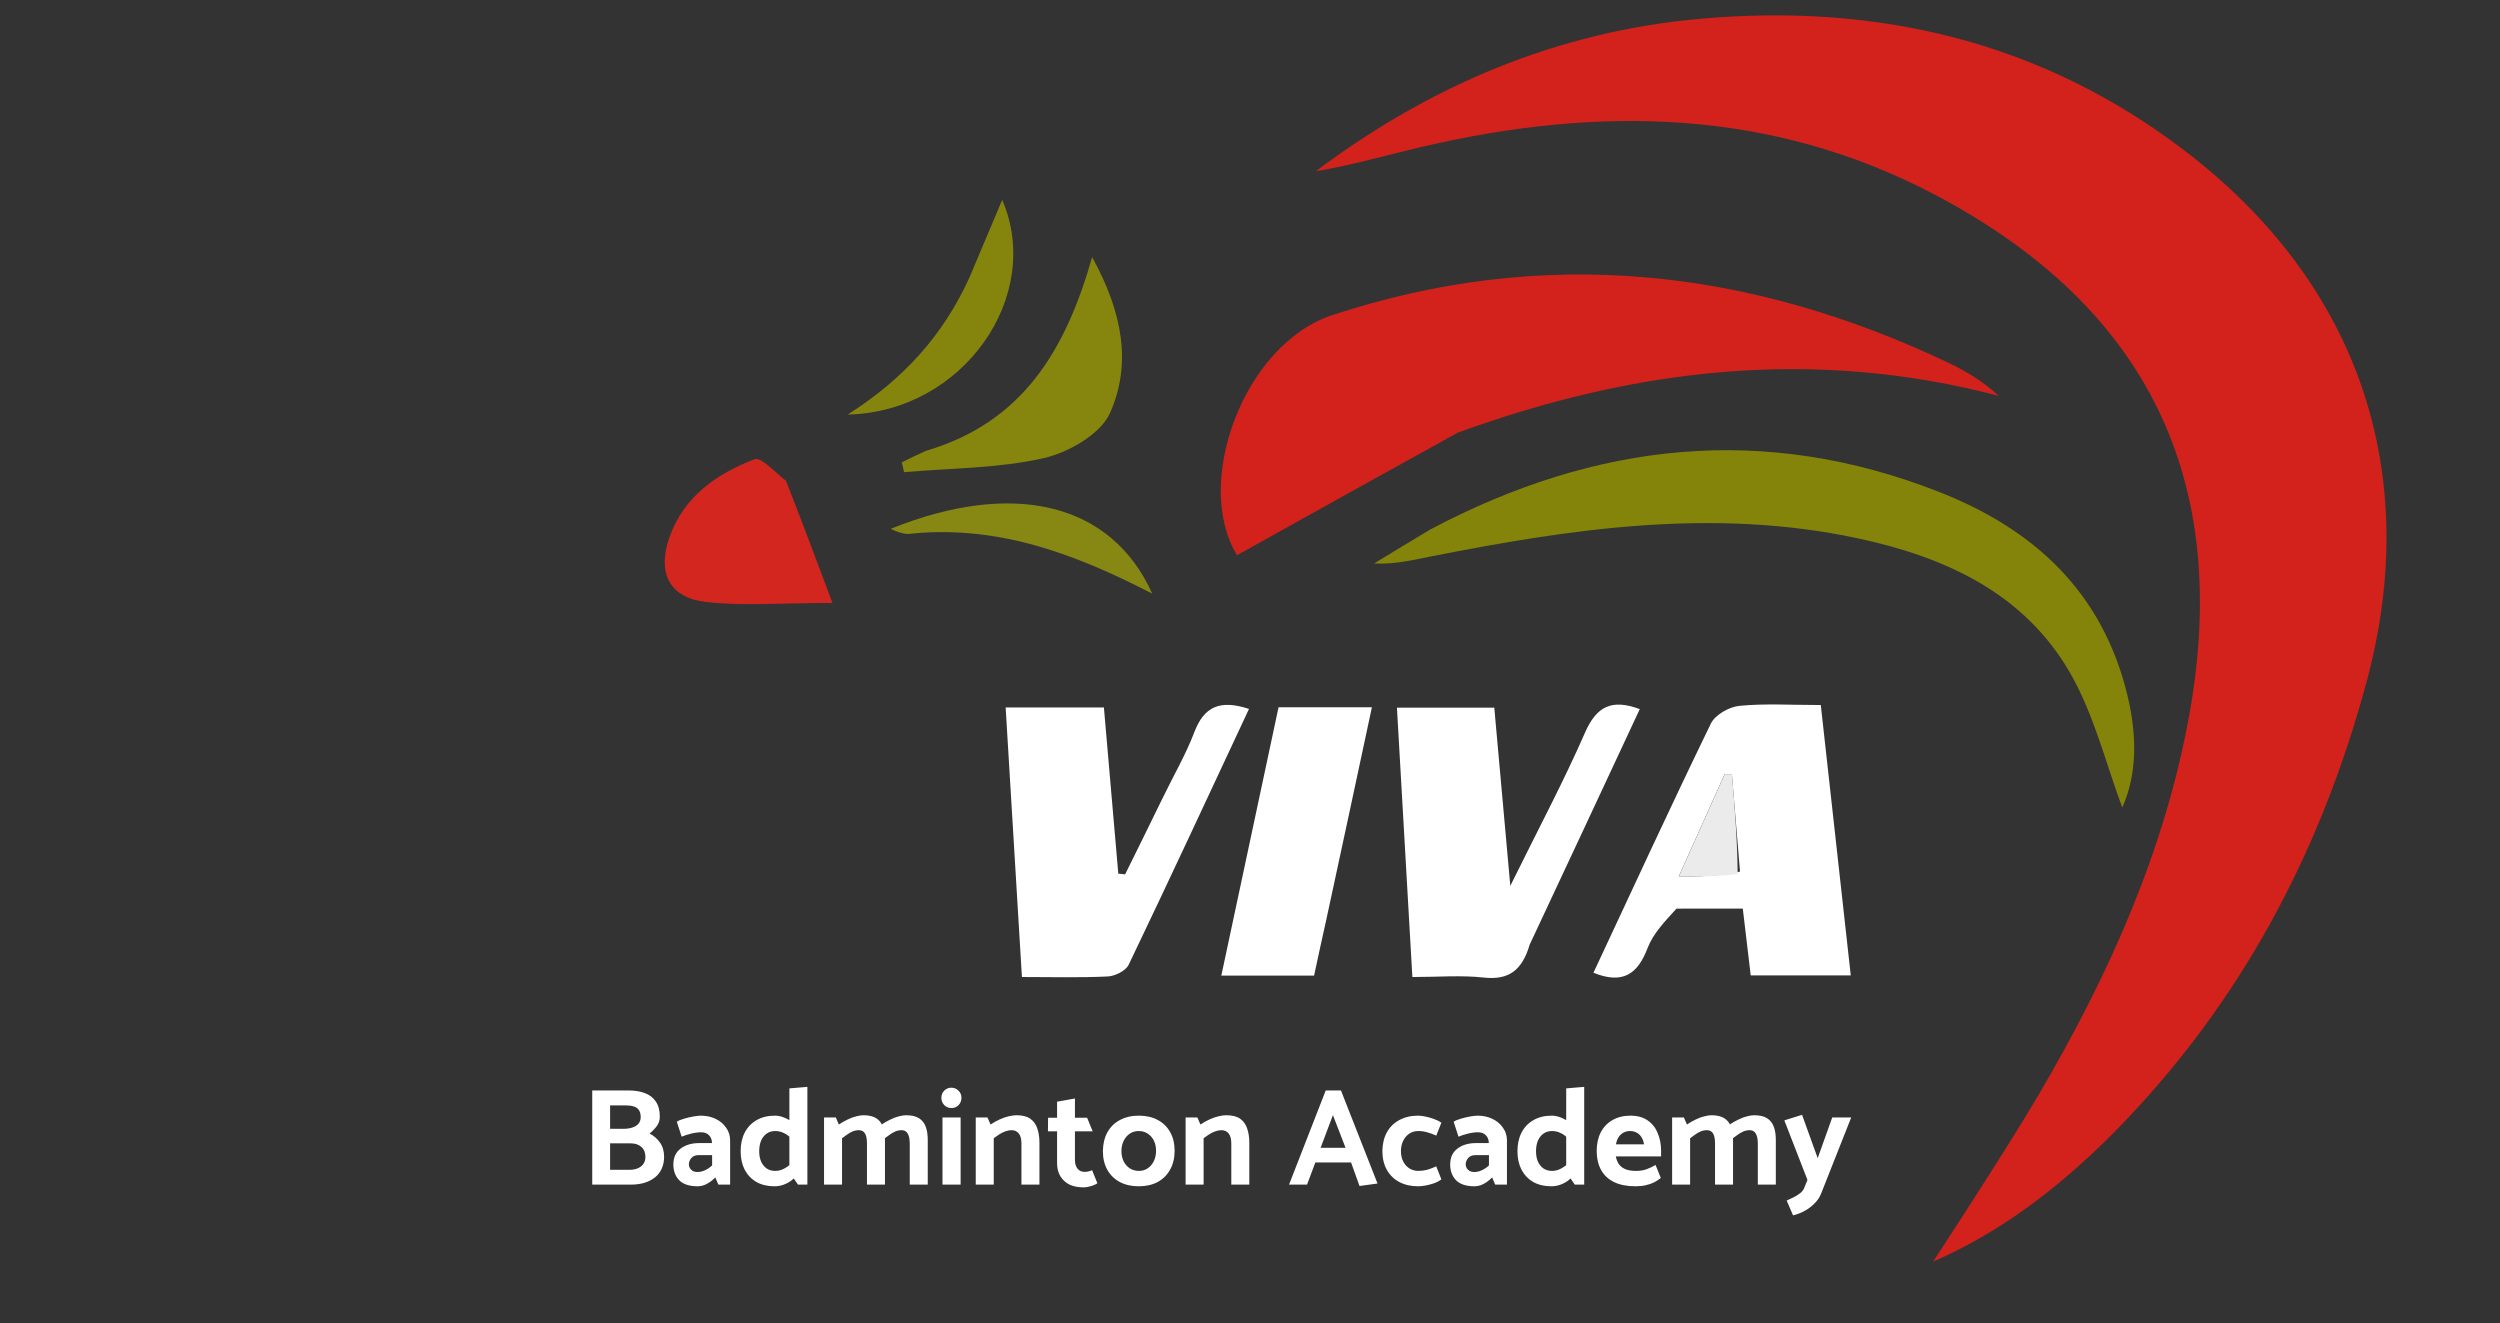
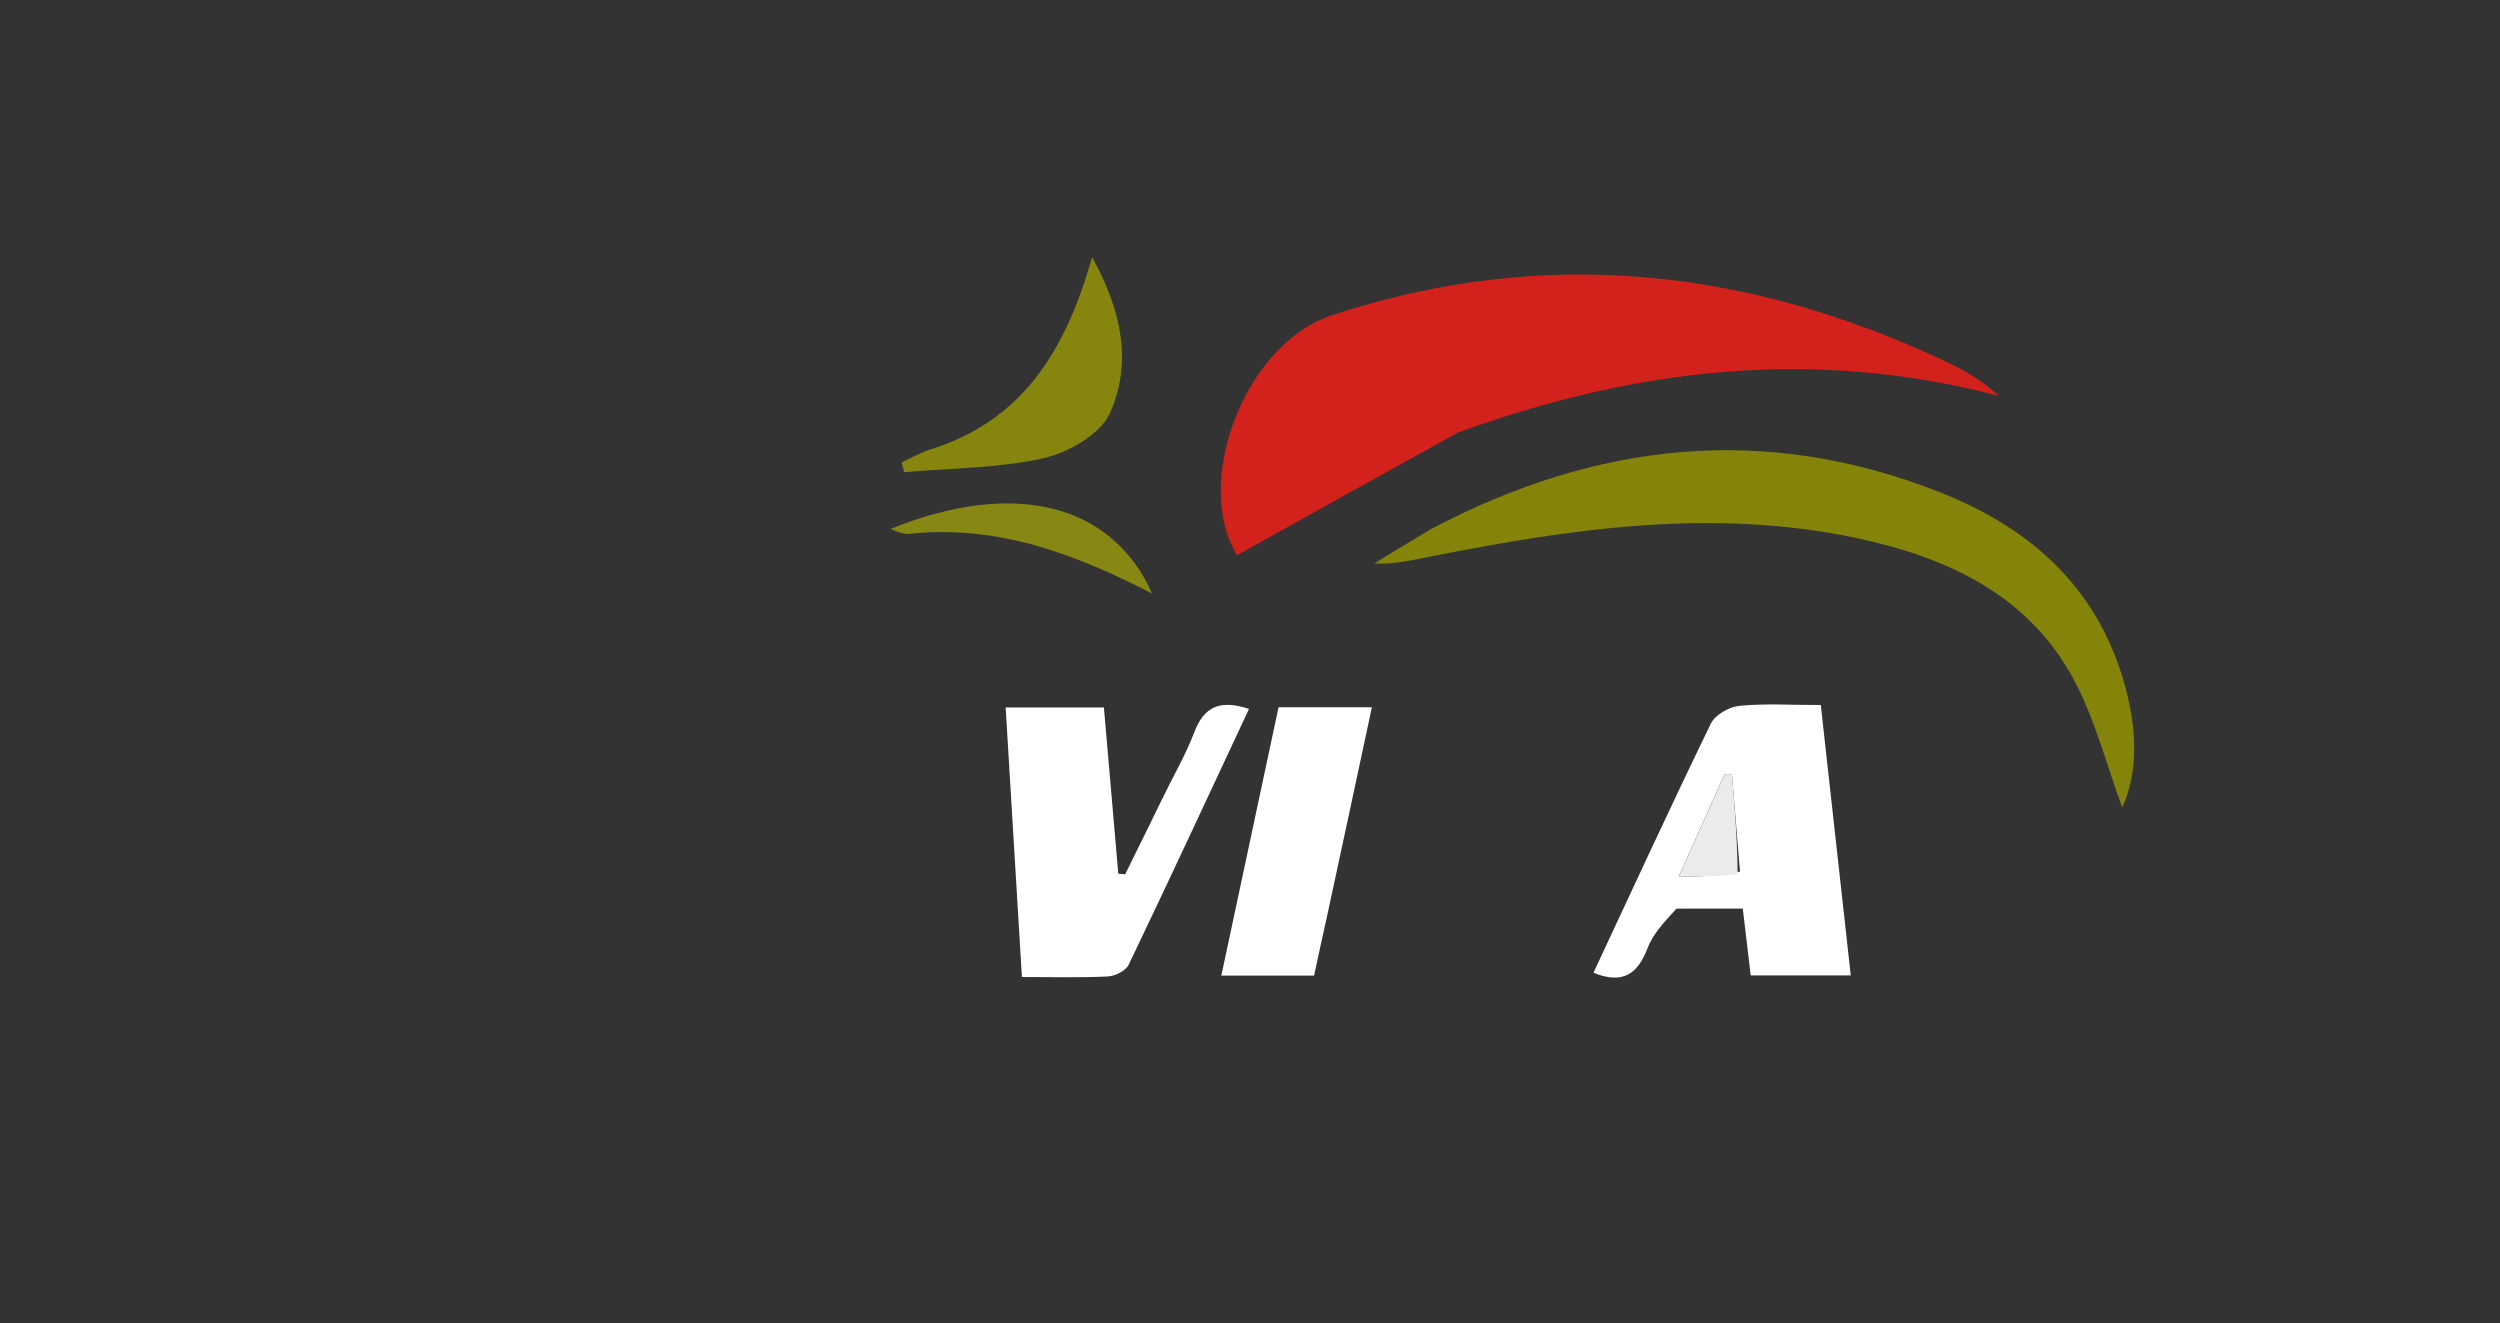
<svg xmlns="http://www.w3.org/2000/svg" width="325" height="172" viewBox="0 0 325 172" fill="none">
  <rect x="0" y="0" width="325" height="172" fill="#333333" stroke="none" />
-   <path d="M274.499 147.537C267.542 154.475 260.113 160.16 251.293 164.017C251.293 164.017 260.709 149.673 265.043 142.285C274.11 126.83 281.424 110.641 284.619 92.869C290.107 62.335 279.122 39.812 251.448 25.267C230.186 14.092 207.811 13.743 184.961 19.063C180.336 20.14 175.773 21.48 171.055 22.26C185.938 11.097 202.489 4.086 221.049 2.44C244.107 0.396 265.372 5.371 283.997 19.578C306.566 36.795 315.016 61.379 307.647 88.673C301.637 110.933 291.155 130.762 274.499 147.537Z" fill="#D2221B" />
  <path d="M189.501 56.247C179.72 61.643 170.296 66.894 160.816 72.175C155.08 62.886 161.623 44.771 173.213 40.958C200.754 31.896 227.368 34.869 253.241 47.134C255.562 48.234 257.775 49.558 259.843 51.468C235.835 45.161 212.66 47.822 189.501 56.247Z" fill="#D2221B" />
  <path d="M185.965 68.816C207.522 57.418 229.393 55.043 252.074 63.947C264.479 68.817 273.28 76.971 276.54 90.28C277.842 95.591 277.826 100.712 275.895 104.968C273.769 99.341 272.248 92.863 269.04 87.355C263.04 77.053 252.848 72.407 241.508 69.981C222.713 65.961 204.216 68.73 185.76 72.39C183.484 72.842 181.226 73.382 178.633 73.253C180.967 71.829 183.301 70.406 185.965 68.816Z" fill="#84840A" />
  <path d="M217.943 118.123C216.375 119.831 214.887 121.401 214.179 123.264C212.891 126.656 210.944 127.992 207.148 126.459C212.216 115.62 217.202 104.788 222.412 94.064C222.96 92.936 224.776 91.894 226.1 91.762C229.4 91.434 232.756 91.654 236.703 91.654C238 103.354 239.285 114.947 240.599 126.801C236.034 126.801 231.926 126.801 227.593 126.801C227.252 123.931 226.926 121.181 226.563 118.117C223.681 118.117 221.028 118.117 217.943 118.123ZM226.2 113.308C225.848 109.082 225.496 104.856 225.145 100.63C224.832 100.633 224.52 100.636 224.207 100.638C222.271 104.95 220.335 109.262 218.236 113.937C221.016 113.937 223.297 113.937 226.2 113.308Z" fill="white" />
-   <path d="M198.859 122.801C197.886 126.118 196.165 127.444 192.884 127.082C189.949 126.757 186.95 127.013 183.608 127.013C182.93 115.185 182.276 103.767 181.602 91.995C185.777 91.995 189.703 91.995 194.257 91.995C194.891 99.051 195.548 106.354 196.339 115.163C200.03 107.671 203.281 101.58 206.038 95.274C207.539 91.839 209.498 90.815 213.17 92.186C208.429 102.349 203.739 112.403 198.859 122.801Z" fill="white" />
  <path d="M150.996 104.048C152.534 100.863 154.15 98.11 155.269 95.169C156.526 91.866 158.591 90.91 162.369 92.162C157.164 103.292 152.016 114.387 146.729 125.415C146.354 126.197 144.968 126.894 144.019 126.94C140.379 127.116 136.726 127.011 132.85 127.011C132.133 115.142 131.444 103.718 130.734 91.967C135.09 91.967 139.17 91.967 143.507 91.967C144.136 99.238 144.757 106.407 145.378 113.577C145.675 113.605 145.971 113.633 146.268 113.661C147.797 110.573 149.325 107.485 150.996 104.048Z" fill="white" />
  <path d="M172.435 119.485C171.836 122.152 171.351 124.412 170.832 126.825C166.887 126.825 163.08 126.825 158.773 126.825C161.268 115.127 163.714 103.655 166.212 91.941C170.124 91.941 173.909 91.941 178.348 91.941C176.406 101.028 174.477 110.053 172.435 119.485Z" fill="white" />
-   <path d="M102.183 62.512C104.105 67.418 105.829 72.007 108.223 78.383C101.634 78.383 96.674 78.805 91.822 78.264C87.013 77.729 85.409 74.481 87.02 69.87C88.872 64.57 93.139 61.601 98.08 59.701C98.93 59.374 100.66 61.306 102.183 62.512Z" fill="#D2261F" />
  <path d="M120.362 58.612C132.807 54.949 138.473 45.752 141.978 33.426C145.956 40.636 147.138 47.341 144.294 53.7C143.062 56.452 138.895 58.833 135.646 59.565C129.769 60.89 123.581 60.852 117.523 61.383C117.427 60.955 117.331 60.528 117.234 60.101C118.156 59.645 119.078 59.189 120.362 58.612Z" fill="#86860E" />
-   <path d="M126.024 36.084C127.521 32.562 128.86 29.38 130.286 25.988C135.693 38.492 125.204 53.562 110.203 53.894C117.526 49.231 122.604 43.58 126.024 36.084Z" fill="#85850E" />
  <path d="M118.005 69.419C117.121 69.357 116.574 69.108 115.781 68.747C131.701 62.334 144.474 65.325 149.792 77.177C139.568 71.895 129.514 68.165 118.005 69.419Z" fill="#878713" />
  <path d="M225.896 113.625C223.304 113.94 221.022 113.94 218.242 113.94C220.341 109.265 222.278 104.953 224.214 100.641C224.526 100.638 224.839 100.636 225.151 100.633C225.503 104.859 225.855 109.085 225.896 113.625Z" fill="#EBEBEB" />
-   <path d="M82.013 154H76.991V141.76H81.743C82.535 141.76 83.231 141.874 83.831 142.102C84.443 142.33 84.917 142.696 85.253 143.2C85.601 143.692 85.775 144.352 85.775 145.18C85.775 145.636 85.637 146.05 85.361 146.422C85.085 146.782 84.779 147.094 84.443 147.358C84.995 147.646 85.445 148.036 85.793 148.528C86.153 149.02 86.333 149.644 86.333 150.4C86.333 150.964 86.231 151.468 86.027 151.912C85.835 152.356 85.547 152.734 85.163 153.046C84.779 153.358 84.317 153.598 83.777 153.766C83.249 153.922 82.661 154 82.013 154ZM81.401 143.704H79.313V146.746H81.041C81.473 146.746 81.857 146.692 82.193 146.584C82.541 146.476 82.811 146.308 83.003 146.08C83.195 145.852 83.291 145.564 83.291 145.216C83.291 144.832 83.213 144.532 83.057 144.316C82.913 144.088 82.697 143.932 82.409 143.848C82.133 143.752 81.797 143.704 81.401 143.704ZM81.995 148.636H79.313V152.074H81.833C82.253 152.074 82.613 152.008 82.913 151.876C83.225 151.744 83.465 151.558 83.633 151.318C83.813 151.066 83.903 150.766 83.903 150.418C83.903 149.842 83.729 149.404 83.381 149.104C83.033 148.792 82.571 148.636 81.995 148.636ZM89.553 151.39C89.553 151.558 89.601 151.72 89.697 151.876C89.793 152.02 89.919 152.14 90.075 152.236C90.243 152.32 90.435 152.362 90.651 152.362C90.975 152.362 91.299 152.29 91.623 152.146C91.959 152.002 92.277 151.786 92.577 151.498V150.166H90.813C90.405 150.166 90.093 150.292 89.877 150.544C89.661 150.796 89.553 151.078 89.553 151.39ZM88.617 147.772L87.987 145.828C88.215 145.672 88.527 145.54 88.923 145.432C89.319 145.312 89.721 145.216 90.129 145.144C90.549 145.072 90.879 145.036 91.119 145.036C91.815 145.036 92.451 145.174 93.027 145.45C93.603 145.726 94.059 146.11 94.395 146.602C94.743 147.082 94.917 147.634 94.917 148.258V154H93.387L92.991 153.064C92.667 153.4 92.307 153.676 91.911 153.892C91.527 154.108 91.119 154.216 90.687 154.216C89.619 154.216 88.827 153.958 88.311 153.442C87.795 152.914 87.537 152.23 87.537 151.39C87.537 150.49 87.843 149.806 88.455 149.338C89.067 148.858 89.865 148.612 90.849 148.6H92.559V148.582C92.547 148.15 92.415 147.814 92.163 147.574C91.923 147.322 91.587 147.196 91.155 147.196C90.747 147.196 90.303 147.256 89.823 147.376C89.343 147.496 88.941 147.628 88.617 147.772ZM102.62 152.362V141.49L104.96 141.292V154H103.736L102.62 152.362ZM103.106 151.066L103.772 152.596C103.508 152.92 103.214 153.208 102.89 153.46C102.566 153.7 102.218 153.886 101.846 154.018C101.486 154.15 101.096 154.216 100.676 154.216C99.776 154.216 98.996 154.03 98.336 153.658C97.676 153.274 97.166 152.74 96.806 152.056C96.458 151.372 96.284 150.574 96.284 149.662C96.284 148.738 96.458 147.934 96.806 147.25C97.166 146.554 97.676 146.014 98.336 145.63C99.008 145.234 99.812 145.036 100.748 145.036C101.12 145.036 101.504 145.114 101.9 145.27C102.308 145.426 102.674 145.63 102.998 145.882C103.334 146.134 103.592 146.398 103.772 146.674L103.124 148.258C102.692 147.79 102.29 147.472 101.918 147.304C101.558 147.124 101.18 147.034 100.784 147.034C100.34 147.034 99.962 147.148 99.65 147.376C99.338 147.604 99.098 147.916 98.93 148.312C98.774 148.696 98.696 149.146 98.696 149.662C98.696 150.154 98.774 150.592 98.93 150.976C99.098 151.36 99.338 151.666 99.65 151.894C99.974 152.11 100.346 152.218 100.766 152.218C101.174 152.218 101.558 152.122 101.918 151.93C102.29 151.738 102.686 151.45 103.106 151.066ZM109.465 154H107.125V145.27H108.655L109.051 146.188C109.423 145.936 109.801 145.72 110.185 145.54C110.569 145.348 110.941 145.21 111.301 145.126C111.661 145.03 111.973 144.982 112.237 144.982C112.933 144.982 113.485 145.108 113.893 145.36C114.301 145.612 114.595 145.978 114.775 146.458C114.955 146.926 115.045 147.496 115.045 148.168V154H112.705V148.636C112.705 148.252 112.669 147.94 112.597 147.7C112.525 147.448 112.411 147.256 112.255 147.124C112.099 146.992 111.889 146.926 111.625 146.926C111.349 146.926 111.085 146.98 110.833 147.088C110.581 147.196 110.341 147.334 110.113 147.502C109.885 147.67 109.669 147.826 109.465 147.97V154ZM115.027 147.97L114.613 146.188C114.985 145.936 115.363 145.72 115.747 145.54C116.131 145.348 116.497 145.21 116.845 145.126C117.205 145.03 117.523 144.982 117.799 144.982C118.495 144.982 119.047 145.108 119.455 145.36C119.863 145.612 120.157 145.978 120.337 146.458C120.517 146.926 120.607 147.496 120.607 148.168V154H118.267V148.636C118.267 148.252 118.225 147.94 118.141 147.7C118.069 147.448 117.955 147.256 117.799 147.124C117.655 146.992 117.451 146.926 117.187 146.926C116.911 146.926 116.647 146.98 116.395 147.088C116.143 147.196 115.903 147.334 115.675 147.502C115.447 147.67 115.231 147.826 115.027 147.97ZM124.881 154H122.523V145.27H124.881V154ZM123.693 144.046C123.321 144.046 123.009 143.92 122.757 143.668C122.505 143.404 122.379 143.086 122.379 142.714C122.379 142.342 122.505 142.03 122.757 141.778C123.009 141.526 123.315 141.4 123.675 141.4C124.035 141.4 124.341 141.526 124.593 141.778C124.857 142.03 124.989 142.342 124.989 142.714C124.989 143.086 124.863 143.404 124.611 143.668C124.359 143.92 124.053 144.046 123.693 144.046ZM129.187 154H126.847V145.27H128.377L128.773 146.188C129.145 145.936 129.529 145.72 129.925 145.54C130.333 145.348 130.723 145.21 131.095 145.126C131.479 145.03 131.827 144.982 132.139 144.982C132.931 144.982 133.537 145.138 133.957 145.45C134.389 145.762 134.689 146.188 134.857 146.728C135.037 147.256 135.127 147.856 135.127 148.528V154H132.787V148.636C132.787 148.072 132.673 147.646 132.445 147.358C132.217 147.07 131.911 146.926 131.527 146.926C131.239 146.926 130.951 146.98 130.663 147.088C130.375 147.196 130.105 147.334 129.853 147.502C129.613 147.67 129.391 147.826 129.187 147.97V154ZM141.326 145.306L142.046 147.07H139.742V150.796C139.742 151.252 139.85 151.624 140.066 151.912C140.282 152.2 140.6 152.344 141.02 152.344C141.176 152.344 141.332 152.326 141.488 152.29C141.644 152.254 141.806 152.2 141.974 152.128L142.658 153.82C142.538 153.916 142.376 154 142.172 154.072C141.968 154.156 141.752 154.222 141.524 154.27C141.296 154.33 141.086 154.36 140.894 154.36C140.174 154.36 139.556 154.24 139.04 154C138.536 153.748 138.14 153.388 137.852 152.92C137.564 152.452 137.42 151.882 137.42 151.21V147.07H136.232L136.25 145.306H137.42V143.218L139.742 142.804V145.306H141.326ZM148.038 154.216C147.09 154.216 146.268 154.03 145.572 153.658C144.876 153.286 144.336 152.758 143.952 152.074C143.568 151.378 143.376 150.568 143.376 149.644C143.388 148.708 143.58 147.898 143.952 147.214C144.336 146.518 144.876 145.984 145.572 145.612C146.28 145.228 147.102 145.036 148.038 145.036C148.998 145.036 149.82 145.222 150.504 145.594C151.2 145.966 151.74 146.494 152.124 147.178C152.508 147.862 152.7 148.672 152.7 149.608C152.7 150.532 152.508 151.342 152.124 152.038C151.74 152.734 151.2 153.274 150.504 153.658C149.808 154.03 148.986 154.216 148.038 154.216ZM148.056 152.218C148.5 152.218 148.884 152.104 149.208 151.876C149.544 151.648 149.808 151.336 150 150.94C150.192 150.544 150.288 150.1 150.288 149.608C150.288 149.104 150.192 148.66 150 148.276C149.808 147.892 149.544 147.592 149.208 147.376C148.872 147.148 148.482 147.034 148.038 147.034C147.606 147.034 147.216 147.148 146.868 147.376C146.532 147.604 146.268 147.916 146.076 148.312C145.884 148.696 145.788 149.14 145.788 149.644C145.788 150.148 145.884 150.592 146.076 150.976C146.268 151.36 146.538 151.666 146.886 151.894C147.234 152.11 147.624 152.218 148.056 152.218ZM156.469 154H154.129V145.27H155.659L156.055 146.188C156.427 145.936 156.811 145.72 157.207 145.54C157.615 145.348 158.005 145.21 158.377 145.126C158.761 145.03 159.109 144.982 159.421 144.982C160.213 144.982 160.819 145.138 161.239 145.45C161.671 145.762 161.971 146.188 162.139 146.728C162.319 147.256 162.409 147.856 162.409 148.528V154H160.069V148.636C160.069 148.072 159.955 147.646 159.727 147.358C159.499 147.07 159.193 146.926 158.809 146.926C158.521 146.926 158.233 146.98 157.945 147.088C157.657 147.196 157.387 147.334 157.135 147.502C156.895 147.67 156.673 147.826 156.469 147.97V154ZM174.919 149.212L173.281 144.964L171.679 149.212H174.919ZM172.345 141.76H174.325L179.077 153.856L176.737 154.18L175.639 151.12H170.995L169.915 154H167.575L172.345 141.76ZM186.712 151.624L187.378 153.316C187.114 153.52 186.784 153.694 186.388 153.838C186.004 153.97 185.632 154.066 185.272 154.126C184.912 154.186 184.606 154.216 184.354 154.216C183.418 154.216 182.602 154.03 181.906 153.658C181.21 153.286 180.67 152.758 180.286 152.074C179.902 151.378 179.71 150.568 179.71 149.644C179.722 148.708 179.914 147.898 180.286 147.214C180.67 146.518 181.21 145.984 181.906 145.612C182.602 145.228 183.418 145.036 184.354 145.036C184.606 145.036 184.912 145.072 185.272 145.144C185.632 145.216 185.998 145.318 186.37 145.45C186.754 145.582 187.09 145.75 187.378 145.954L186.712 147.628C186.292 147.436 185.896 147.292 185.524 147.196C185.164 147.088 184.78 147.034 184.372 147.034C183.94 147.034 183.55 147.148 183.202 147.376C182.866 147.604 182.602 147.916 182.41 148.312C182.218 148.696 182.122 149.14 182.122 149.644C182.122 150.148 182.218 150.592 182.41 150.976C182.602 151.36 182.872 151.666 183.22 151.894C183.568 152.11 183.958 152.218 184.39 152.218C184.774 152.218 185.152 152.17 185.524 152.074C185.896 151.966 186.292 151.816 186.712 151.624ZM190.54 151.39C190.54 151.558 190.588 151.72 190.684 151.876C190.78 152.02 190.906 152.14 191.062 152.236C191.23 152.32 191.422 152.362 191.638 152.362C191.962 152.362 192.286 152.29 192.61 152.146C192.946 152.002 193.264 151.786 193.564 151.498V150.166H191.8C191.392 150.166 191.08 150.292 190.864 150.544C190.648 150.796 190.54 151.078 190.54 151.39ZM189.604 147.772L188.974 145.828C189.202 145.672 189.514 145.54 189.91 145.432C190.306 145.312 190.708 145.216 191.116 145.144C191.536 145.072 191.866 145.036 192.106 145.036C192.802 145.036 193.438 145.174 194.014 145.45C194.59 145.726 195.046 146.11 195.382 146.602C195.73 147.082 195.904 147.634 195.904 148.258V154H194.374L193.978 153.064C193.654 153.4 193.294 153.676 192.898 153.892C192.514 154.108 192.106 154.216 191.674 154.216C190.606 154.216 189.814 153.958 189.298 153.442C188.782 152.914 188.524 152.23 188.524 151.39C188.524 150.49 188.83 149.806 189.442 149.338C190.054 148.858 190.852 148.612 191.836 148.6H193.546V148.582C193.534 148.15 193.402 147.814 193.15 147.574C192.91 147.322 192.574 147.196 192.142 147.196C191.734 147.196 191.29 147.256 190.81 147.376C190.33 147.496 189.928 147.628 189.604 147.772ZM203.606 152.362V141.49L205.946 141.292V154H204.722L203.606 152.362ZM204.092 151.066L204.758 152.596C204.494 152.92 204.2 153.208 203.876 153.46C203.552 153.7 203.204 153.886 202.832 154.018C202.472 154.15 202.082 154.216 201.662 154.216C200.762 154.216 199.982 154.03 199.322 153.658C198.662 153.274 198.152 152.74 197.792 152.056C197.444 151.372 197.27 150.574 197.27 149.662C197.27 148.738 197.444 147.934 197.792 147.25C198.152 146.554 198.662 146.014 199.322 145.63C199.994 145.234 200.798 145.036 201.734 145.036C202.106 145.036 202.49 145.114 202.886 145.27C203.294 145.426 203.66 145.63 203.984 145.882C204.32 146.134 204.578 146.398 204.758 146.674L204.11 148.258C203.678 147.79 203.276 147.472 202.904 147.304C202.544 147.124 202.166 147.034 201.77 147.034C201.326 147.034 200.948 147.148 200.636 147.376C200.324 147.604 200.084 147.916 199.916 148.312C199.76 148.696 199.682 149.146 199.682 149.662C199.682 150.154 199.76 150.592 199.916 150.976C200.084 151.36 200.324 151.666 200.636 151.894C200.96 152.11 201.332 152.218 201.752 152.218C202.16 152.218 202.544 152.122 202.904 151.93C203.276 151.738 203.672 151.45 204.092 151.066ZM215.941 150.328H210.055C210.127 150.712 210.259 151.048 210.451 151.336C210.643 151.612 210.919 151.828 211.279 151.984C211.639 152.14 212.107 152.218 212.683 152.218C213.199 152.218 213.655 152.146 214.051 152.002C214.447 151.858 214.837 151.672 215.221 151.444L215.905 153.136C215.641 153.352 215.347 153.544 215.023 153.712C214.711 153.868 214.357 153.988 213.961 154.072C213.577 154.168 213.133 154.216 212.629 154.216C211.501 154.216 210.559 154.03 209.803 153.658C209.059 153.286 208.501 152.758 208.129 152.074C207.757 151.378 207.571 150.568 207.571 149.644C207.571 148.708 207.745 147.898 208.093 147.214C208.453 146.518 208.963 145.984 209.623 145.612C210.283 145.228 211.063 145.036 211.963 145.036C212.875 145.036 213.625 145.246 214.213 145.666C214.801 146.074 215.233 146.626 215.509 147.322C215.797 148.018 215.941 148.78 215.941 149.608V150.328ZM210.073 148.762H213.727C213.655 148.366 213.535 148.042 213.367 147.79C213.199 147.538 212.989 147.352 212.737 147.232C212.497 147.1 212.221 147.034 211.909 147.034C211.597 147.034 211.315 147.1 211.063 147.232C210.811 147.364 210.601 147.556 210.433 147.808C210.265 148.06 210.145 148.378 210.073 148.762ZM219.715 154H217.375V145.27H218.905L219.301 146.188C219.673 145.936 220.051 145.72 220.435 145.54C220.819 145.348 221.191 145.21 221.551 145.126C221.911 145.03 222.223 144.982 222.487 144.982C223.183 144.982 223.735 145.108 224.143 145.36C224.551 145.612 224.845 145.978 225.025 146.458C225.205 146.926 225.295 147.496 225.295 148.168V154H222.955V148.636C222.955 148.252 222.919 147.94 222.847 147.7C222.775 147.448 222.661 147.256 222.505 147.124C222.349 146.992 222.139 146.926 221.875 146.926C221.599 146.926 221.335 146.98 221.083 147.088C220.831 147.196 220.591 147.334 220.363 147.502C220.135 147.67 219.919 147.826 219.715 147.97V154ZM225.277 147.97L224.863 146.188C225.235 145.936 225.613 145.72 225.997 145.54C226.381 145.348 226.747 145.21 227.095 145.126C227.455 145.03 227.773 144.982 228.049 144.982C228.745 144.982 229.297 145.108 229.705 145.36C230.113 145.612 230.407 145.978 230.587 146.458C230.767 146.926 230.857 147.496 230.857 148.168V154H228.517V148.636C228.517 148.252 228.475 147.94 228.391 147.7C228.319 147.448 228.205 147.256 228.049 147.124C227.905 146.992 227.701 146.926 227.437 146.926C227.161 146.926 226.897 146.98 226.645 147.088C226.393 147.196 226.153 147.334 225.925 147.502C225.697 147.67 225.481 147.826 225.277 147.97ZM234.555 154.414L234.969 153.388L231.963 145.648L234.267 144.928L236.301 150.562L238.191 145.27H240.657L236.751 155.152C236.571 155.62 236.289 156.046 235.905 156.43C235.521 156.826 235.083 157.156 234.591 157.42C234.111 157.684 233.613 157.876 233.097 157.996L232.269 156.07C232.545 155.95 232.839 155.812 233.151 155.656C233.475 155.5 233.763 155.32 234.015 155.116C234.279 154.912 234.459 154.678 234.555 154.414Z" fill="white" />
</svg>